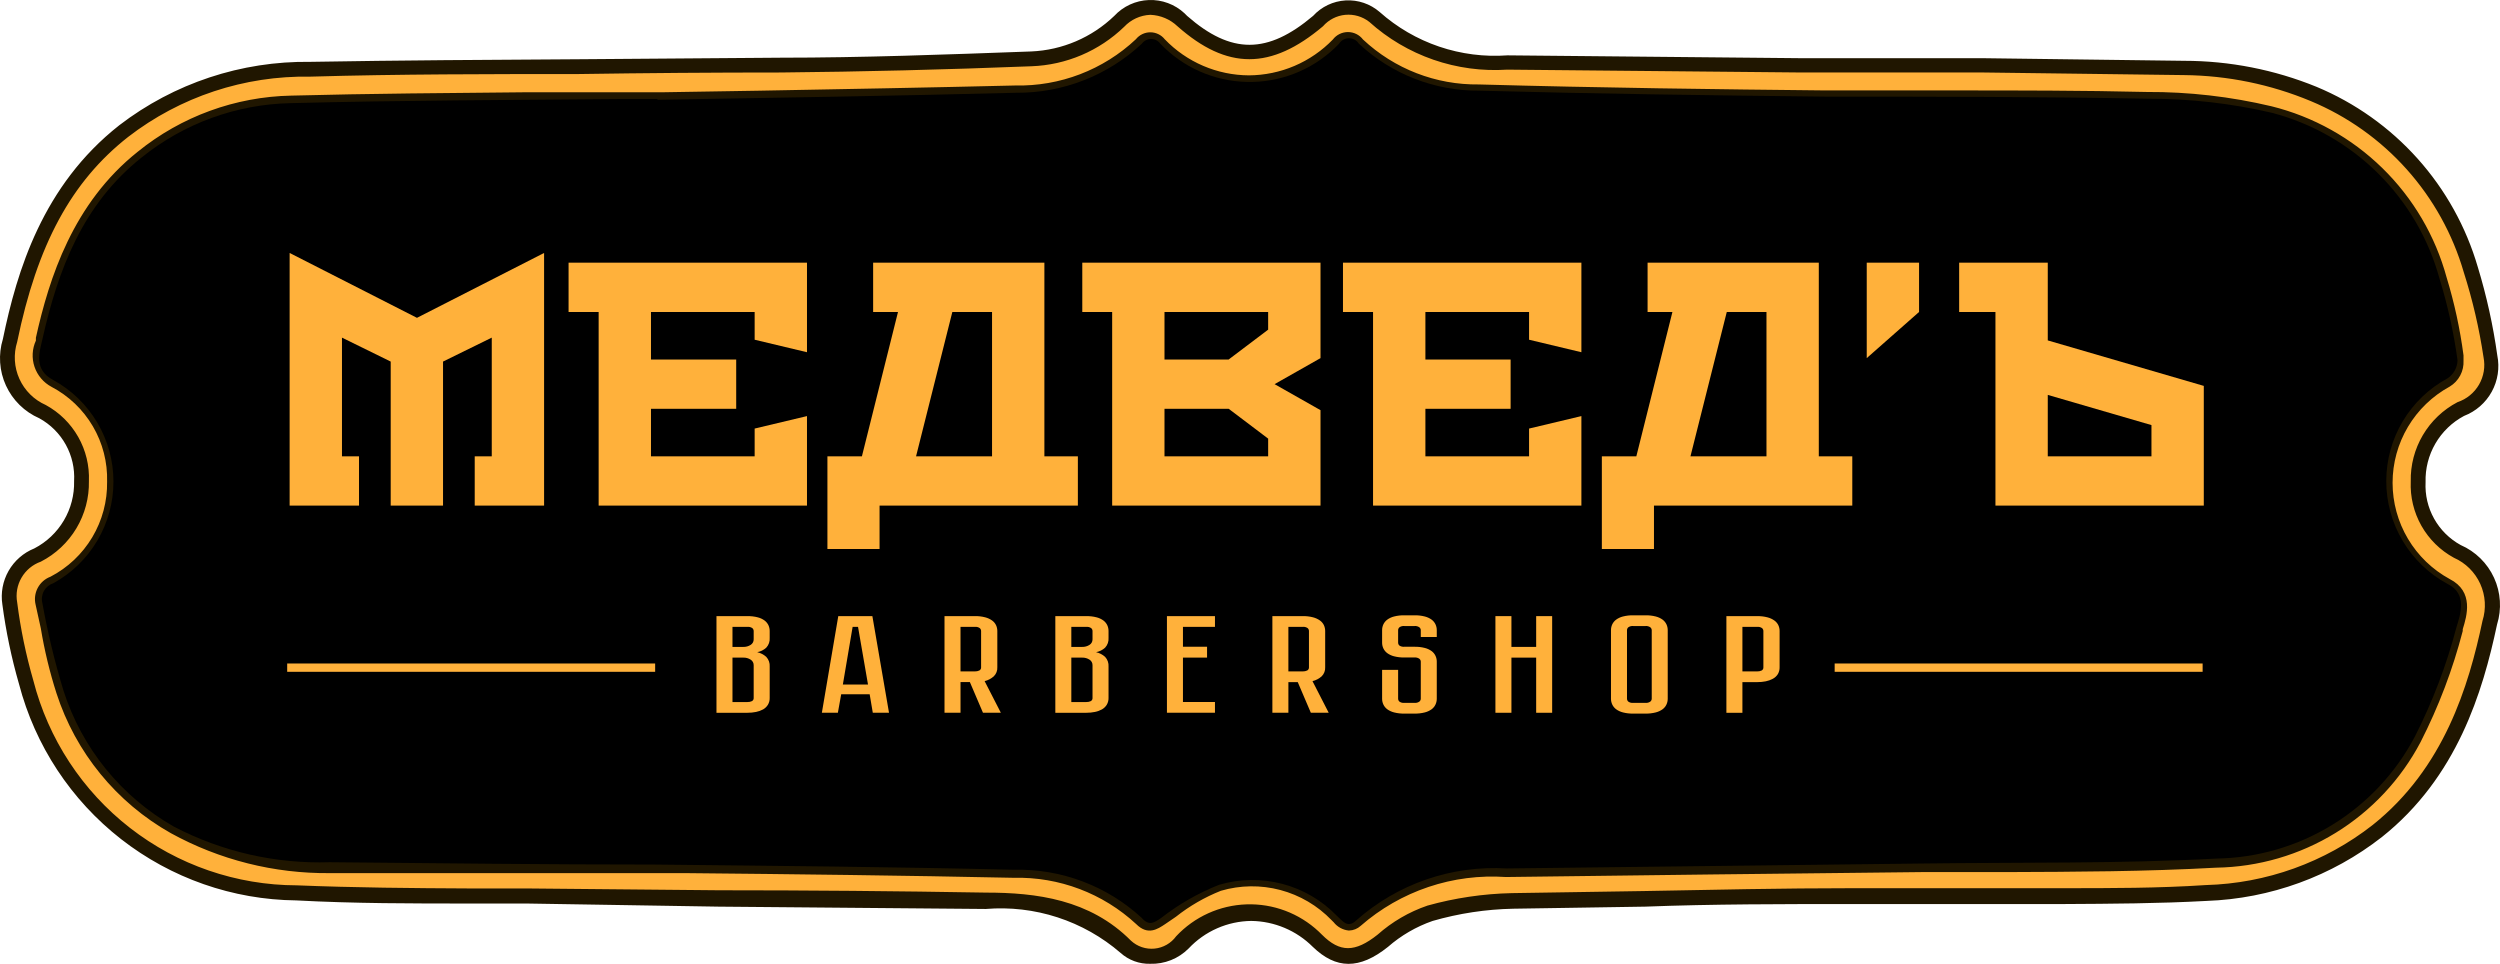
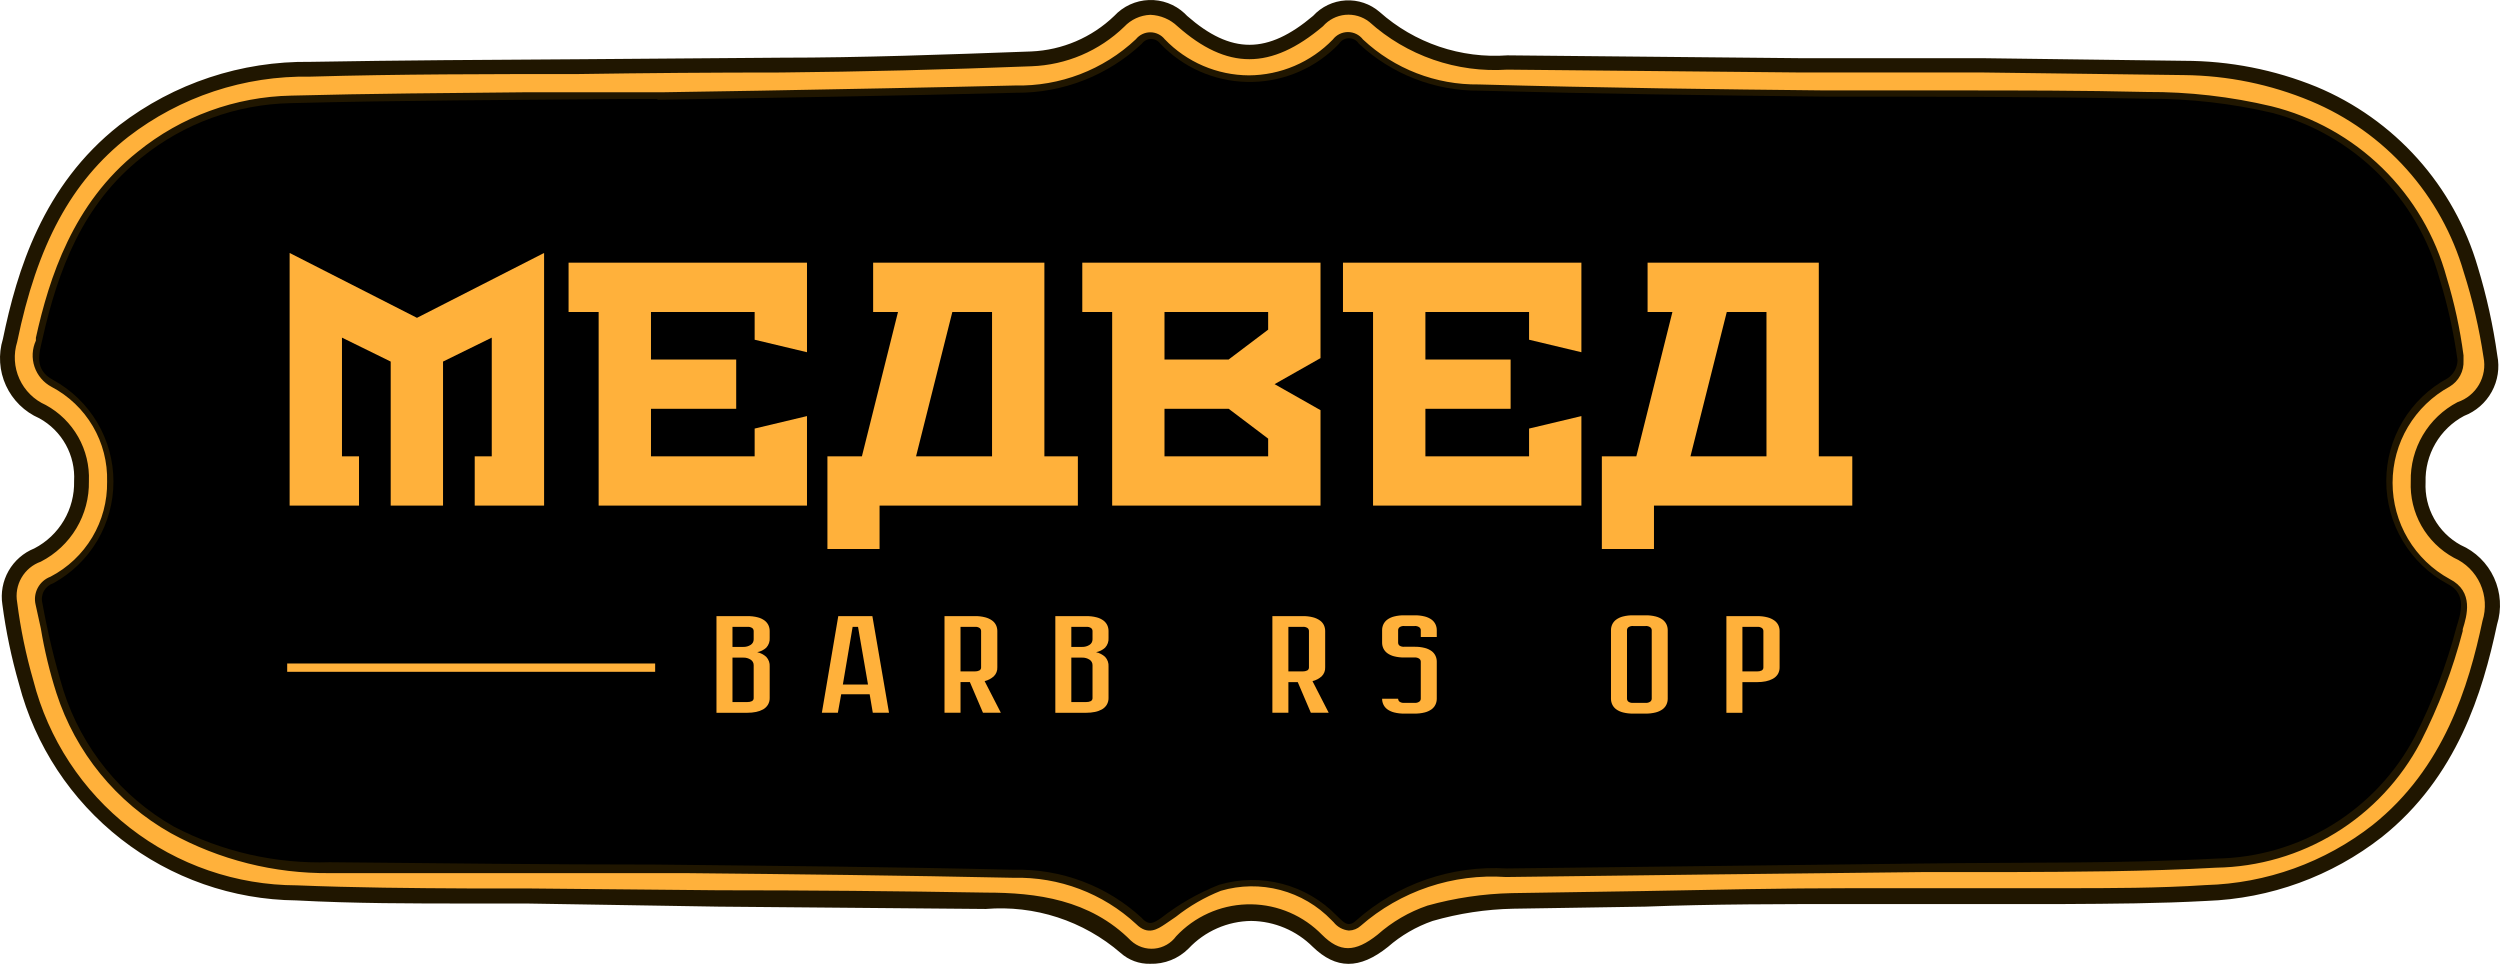
<svg xmlns="http://www.w3.org/2000/svg" width="498" height="192" viewBox="0 0 498 192" fill="none">
  <path d="M369.137 178.48C346.465 178.48 323.792 179.205 301.171 179.464C295.603 179.572 290.071 180.39 284.71 181.896C281.251 183.112 278.054 184.973 275.289 187.381C270.475 191.21 266.592 191.624 262.296 187.381C258.877 183.852 254.195 181.825 249.281 181.746C244.367 181.667 239.622 183.544 236.092 186.962C235.848 187.198 235.61 187.442 235.379 187.691C234.769 188.475 234.012 189.13 233.149 189.621C232.286 190.111 231.336 190.427 230.351 190.551C229.366 190.674 228.366 190.602 227.409 190.339C226.452 190.076 225.557 189.627 224.773 189.018C224.592 188.877 224.417 188.728 224.249 188.571C216.381 180.809 206.546 179.464 196.4 179.464C165.911 179.101 135.422 178.946 104.933 178.636C89.662 178.636 74.34 178.636 59.069 177.911C46.715 177.861 34.726 173.713 24.983 166.118C15.241 158.523 8.295 147.91 5.235 135.944C3.737 130.864 2.647 125.673 1.973 120.42C1.623 118.421 1.979 116.362 2.98 114.597C3.981 112.831 5.565 111.469 7.46 110.743C10.033 109.396 12.203 107.394 13.75 104.938C15.298 102.483 16.169 99.662 16.274 96.761C16.379 93.861 15.715 90.984 14.349 88.423C12.983 85.862 10.963 83.707 8.496 82.178C5.8 81.039 3.635 78.923 2.435 76.255C1.235 73.587 1.089 70.564 2.025 67.793C5.338 51.699 11.136 36.744 24.698 26.084C35.347 17.962 48.42 13.66 61.813 13.872C92.871 13.406 124.344 13.458 155.61 13.095C172.243 12.888 188.86 12.457 205.459 11.802C212.011 11.562 218.243 8.908 222.955 4.35C223.746 3.474 224.713 2.773 225.791 2.294C226.87 1.815 228.038 1.567 229.219 1.567C230.399 1.567 231.567 1.815 232.646 2.294C233.725 2.773 234.691 3.474 235.482 4.35C244.903 12.578 252.875 12.526 262.555 4.35C263.95 2.777 265.905 1.81 268.003 1.655C270.101 1.501 272.176 2.17 273.788 3.522C277.36 6.753 281.55 9.226 286.106 10.792C290.661 12.357 295.487 12.982 300.291 12.63C331.867 12.992 363.495 13.147 395.071 13.458C408.375 13.458 421.626 13.768 434.93 13.923C443.809 13.98 452.594 15.737 460.812 19.098C468.276 22.251 474.939 27.034 480.313 33.096C485.687 39.158 489.636 46.345 491.871 54.131C493.69 59.567 495.075 65.139 496.012 70.794C496.399 72.924 496.032 75.122 494.974 77.01C493.916 78.899 492.233 80.361 490.214 81.143C487.624 82.504 485.445 84.532 483.903 87.017C482.361 89.503 481.511 92.356 481.443 95.279C481.374 98.204 482.089 101.093 483.513 103.648C484.937 106.203 487.018 108.331 489.541 109.811C492.197 110.939 494.335 113.02 495.532 115.644C496.73 118.268 496.901 121.246 496.012 123.99C492.647 139.928 487.005 155.039 473.598 165.388C463.839 172.996 451.907 177.293 439.537 177.652C427.838 178.325 416.088 178.273 404.389 178.377C392.69 178.48 380.94 178.377 369.189 178.377L369.137 178.48ZM131.022 19.874H124.034C102.086 19.874 80.103 20.15 58.086 20.702C47.274 20.927 36.843 24.731 28.425 31.517C16.726 40.78 11.757 53.872 8.651 67.741C8.082 70.276 6.839 73.795 10.825 75.865C14.453 77.855 17.478 80.783 19.586 84.342C21.694 87.902 22.806 91.962 22.806 96.098C22.806 100.235 21.694 104.295 19.586 107.854C17.478 111.414 14.453 114.342 10.825 116.332C10.023 116.594 9.352 117.153 8.948 117.893C8.544 118.634 8.438 119.5 8.651 120.316C9.706 126.189 11.106 131.995 12.844 137.703C16.535 149.201 24.428 158.884 34.947 164.819C44.515 169.821 55.215 172.263 66.006 171.908C87.592 171.908 109.126 172.167 130.659 172.374C154.575 172.374 178.438 172.84 202.301 173.409C211.694 173.185 220.807 176.618 227.717 182.982C229.219 184.483 230.202 183.759 231.652 182.982C235.15 180.256 239.019 178.043 243.143 176.41C247.242 175.198 251.594 175.131 255.728 176.216C259.862 177.302 263.619 179.499 266.592 182.568C267.68 183.603 268.715 185.208 270.475 183.5C274.546 179.891 279.288 177.12 284.43 175.344C289.573 173.568 295.015 172.823 300.446 173.15L383.269 172.167C402.784 171.908 422.351 172.167 441.815 171.184C449.984 171.053 457.967 168.725 464.925 164.446C471.884 160.166 477.562 154.093 481.362 146.863C484.891 139.916 487.668 132.613 489.645 125.077C490.421 122.541 491.871 118.453 487.885 116.487C484.187 114.492 481.098 111.533 478.945 107.926C476.792 104.318 475.655 100.196 475.655 95.995C475.655 91.794 476.792 87.671 478.945 84.064C481.098 80.456 484.187 77.498 487.885 75.503C488.473 75.107 488.959 74.577 489.301 73.956C489.643 73.335 489.832 72.641 489.852 71.932C489.12 66.57 487.96 61.275 486.384 56.098C484.219 48.123 479.987 40.862 474.115 35.046C468.244 29.231 460.941 25.069 452.944 22.979C444.916 21.114 436.701 20.177 428.459 20.185C407.029 19.719 385.599 20.185 364.168 19.771C341.133 19.512 318.15 19.202 295.166 18.581C286.239 18.657 277.622 15.304 271.096 9.214C270.886 8.883 270.595 8.61 270.251 8.421C269.907 8.232 269.521 8.133 269.129 8.133C268.736 8.133 268.35 8.232 268.006 8.421C267.663 8.61 267.372 8.883 267.162 9.214C264.935 11.552 262.27 13.428 259.318 14.736C256.366 16.044 253.185 16.758 249.957 16.837C246.729 16.916 243.517 16.359 240.505 15.197C237.492 14.035 234.738 12.291 232.4 10.066C232.109 9.79 231.825 9.506 231.548 9.214C230.254 7.921 229.167 7.817 227.873 9.214C221.054 15.492 212.088 18.918 202.819 18.788C178.645 19.046 154.885 19.46 131.074 19.874H131.022Z" fill="#FFB13B" />
  <path d="M229.115 191.987C226.943 192.044 224.831 191.267 223.214 189.814C219.543 186.644 215.275 184.238 210.662 182.736C206.05 181.235 201.183 180.668 196.349 181.068L143.083 180.602L104.933 179.982H93.545C82.209 179.982 70.51 179.982 59.018 179.361C46.357 179.227 34.09 174.935 24.11 167.145C14.129 159.356 6.987 148.502 3.786 136.255C2.289 131.066 1.182 125.773 0.473 120.42C0.117 118.112 0.552 115.752 1.708 113.723C2.864 111.693 4.673 110.115 6.84 109.243C9.283 107.974 11.32 106.045 12.72 103.676C14.121 101.306 14.827 98.591 14.76 95.84C14.906 93.311 14.332 90.792 13.104 88.575C11.876 86.359 10.045 84.536 7.823 83.317C4.887 82.035 2.526 79.718 1.189 76.807C-0.147 73.896 -0.365 70.596 0.576 67.534C3.371 53.976 8.496 36.952 23.767 24.946C34.669 16.582 48.072 12.134 61.813 12.32C79.569 12.009 97.634 11.906 115.131 11.802L155.61 11.492C171.605 11.492 188.377 10.871 205.407 10.25C211.61 9.988 217.502 7.466 221.972 3.16C222.855 2.209 223.917 1.441 225.097 0.9C226.278 0.359 227.553 0.055 228.85 0.007C230.148 -0.042 231.442 0.166 232.659 0.618C233.877 1.069 234.993 1.756 235.945 2.639C236.125 2.806 236.299 2.98 236.466 3.16C245.266 10.871 252.513 10.819 261.572 3.16C263.245 1.333 265.566 0.229 268.04 0.084C270.514 -0.061 272.948 0.764 274.823 2.384C278.274 5.455 282.306 7.802 286.681 9.286C291.056 10.77 295.684 11.362 300.291 11.026L358.992 11.595H395.227L435.086 12.113C444.12 12.119 453.068 13.876 461.434 17.287C469.134 20.494 476.019 25.384 481.582 31.598C487.144 37.813 491.244 45.194 493.579 53.2C495.332 58.954 496.63 64.837 497.461 70.794C497.959 73.263 497.567 75.828 496.355 78.034C495.142 80.241 493.187 81.948 490.836 82.852C488.457 84.121 486.48 86.028 485.127 88.36C483.774 90.691 483.097 93.353 483.175 96.047C483.046 98.58 483.633 101.098 484.869 103.312C486.105 105.527 487.939 107.349 490.163 108.57C493.11 109.853 495.48 112.179 496.817 115.101C498.155 118.023 498.366 121.336 497.41 124.405C494.563 137.859 489.438 154.832 474.478 166.734C464.469 174.561 452.237 179.017 439.537 179.464C430.116 179.982 420.488 180.033 411.17 180.085H369.138C355.265 180.085 341.133 180.085 327.726 180.602L301.43 181.016C295.998 181.128 290.604 181.946 285.383 183.449C282.111 184.587 279.088 186.344 276.48 188.623C270.786 193.177 266.127 193.074 261.52 188.623C258.263 185.364 253.86 183.507 249.252 183.449V183.449C246.91 183.476 244.598 183.976 242.454 184.919C240.311 185.861 238.379 187.227 236.777 188.934C235.777 189.94 234.581 190.731 233.263 191.256C231.945 191.781 230.534 192.03 229.115 191.987V191.987ZM229.115 2.953C227.145 3.041 225.288 3.896 223.939 5.334C218.964 10.15 212.38 12.952 205.459 13.199C188.377 13.872 171.605 14.286 155.558 14.441C142.1 14.441 128.607 14.545 115.079 14.752C97.634 14.752 79.569 14.752 61.762 15.269C48.67 15.043 35.891 19.277 25.527 27.275C14.19 36.175 7.409 48.75 3.423 68.103C2.659 70.533 2.817 73.158 3.867 75.478C4.918 77.798 6.787 79.65 9.117 80.678C11.822 82.153 14.06 84.354 15.578 87.033C17.097 89.713 17.835 92.763 17.71 95.84C17.776 99.142 16.913 102.396 15.22 105.232C13.527 108.068 11.072 110.372 8.134 111.882C6.511 112.456 5.147 113.589 4.284 115.078C3.42 116.566 3.115 118.313 3.423 120.006C4.091 125.256 5.164 130.446 6.633 135.53C9.616 147.19 16.392 157.527 25.893 164.918C35.394 172.309 47.083 176.333 59.122 176.359C70.613 176.825 82.26 176.928 93.597 176.98H104.985L143.135 177.342C160.907 177.342 178.663 177.498 196.4 177.808C206.443 177.808 217.106 179.154 225.285 187.381C225.913 187.962 226.656 188.402 227.466 188.675C228.276 188.947 229.135 189.045 229.986 188.962C230.837 188.879 231.66 188.617 232.402 188.193C233.145 187.769 233.788 187.192 234.292 186.502C236.094 184.576 238.257 183.024 240.659 181.934C243.061 180.844 245.653 180.238 248.29 180.15C250.926 180.062 253.553 180.494 256.022 181.421C258.491 182.348 260.754 183.753 262.68 185.554C262.902 185.761 263.119 185.973 263.332 186.191C266.903 189.762 269.906 189.762 274.409 186.191C277.306 183.622 280.684 181.652 284.348 180.396C289.813 178.873 295.447 178.039 301.12 177.912L327.416 177.498C341.082 177.239 355.213 176.928 369.138 176.928H411.17C420.436 176.928 430.013 176.928 439.382 176.307C451.454 175.981 463.102 171.791 472.615 164.354C486.85 153.021 491.767 136.669 494.511 123.68C495.276 121.251 495.118 118.625 494.067 116.305C493.017 113.985 491.147 112.134 488.817 111.106C486.104 109.627 483.861 107.418 482.342 104.728C480.823 102.039 480.089 98.977 480.224 95.892C480.153 92.655 480.988 89.462 482.634 86.674C484.28 83.885 486.672 81.611 489.542 80.109C491.347 79.503 492.87 78.26 493.823 76.611C494.776 74.963 495.094 73.023 494.718 71.157C493.86 65.42 492.545 59.762 490.784 54.235C488.575 46.634 484.69 39.624 479.413 33.723C474.137 27.821 467.604 23.177 460.295 20.134C452.303 16.803 443.743 15.046 435.086 14.959L395.227 14.441H358.992L300.24 13.872C295.254 14.202 290.253 13.53 285.531 11.895C280.81 10.259 276.465 7.694 272.753 4.351C271.396 3.291 269.684 2.792 267.97 2.955C266.256 3.119 264.67 3.933 263.539 5.23C253.186 13.976 244.438 13.976 234.551 5.23C233.093 3.842 231.179 3.033 229.167 2.953H229.115ZM268.663 185.363C268.078 185.302 267.51 185.124 266.994 184.84C266.478 184.555 266.025 184.17 265.661 183.707L265.247 183.293C262.457 180.397 258.926 178.32 255.039 177.289C251.151 176.258 247.055 176.312 243.195 177.446C239.975 178.727 236.958 180.47 234.24 182.621L232.118 184.07C230.565 185.105 228.65 186.398 226.32 184.07C219.703 177.942 210.956 174.638 201.939 174.859C180.198 174.393 158.043 174.134 136.664 173.927H65.696C54.626 174.035 43.716 171.29 34.016 165.958C23.189 159.851 15.058 149.893 11.24 138.066C9.893 133.852 8.855 129.546 8.134 125.181C7.771 123.629 7.461 122.024 7.098 120.472C6.821 119.341 6.969 118.147 7.512 117.118C8.056 116.088 8.959 115.293 10.049 114.883C13.504 113.086 16.39 110.362 18.384 107.016C20.377 103.671 21.398 99.837 21.334 95.944C21.438 92.075 20.456 88.254 18.497 84.916C16.54 81.577 13.684 78.854 10.256 77.056C8.662 76.205 7.453 74.778 6.875 73.066C6.298 71.354 6.397 69.487 7.15 67.845V67.275C9.79 55.374 14.553 40.47 27.442 30.224C36.11 23.197 46.876 19.263 58.035 19.047C73.564 18.633 89.766 18.529 105.244 18.374H132.368L151.262 18.064C167.982 17.753 185.219 17.443 202.198 17.029C211.12 17.234 219.765 13.926 226.268 7.818C226.613 7.386 227.05 7.038 227.547 6.799C228.044 6.559 228.589 6.435 229.141 6.435C229.693 6.435 230.238 6.559 230.736 6.799C231.233 7.038 231.67 7.386 232.014 7.818C234.185 10.079 236.789 11.88 239.67 13.116C242.551 14.352 245.651 14.996 248.786 15.011V15.011C251.908 14.993 254.995 14.352 257.866 13.126C260.737 11.9 263.335 10.113 265.506 7.869C265.858 7.408 266.313 7.034 266.834 6.777C267.354 6.52 267.927 6.386 268.508 6.386C269.089 6.386 269.662 6.52 270.183 6.777C270.703 7.034 271.158 7.408 271.51 7.869C277.759 13.725 286.033 16.933 294.597 16.822C318.719 17.494 342.997 17.805 363.547 18.012H389.429C401.956 18.012 414.897 18.012 427.631 18.322C435.997 18.283 444.338 19.238 452.478 21.169C460.803 23.234 468.426 27.484 474.559 33.479C480.692 39.474 485.114 46.996 487.367 55.27C488.917 60.343 490.043 65.535 490.732 70.794V71.829C490.787 72.859 490.56 73.885 490.077 74.796C489.594 75.708 488.872 76.471 487.989 77.004C484.543 78.882 481.667 81.654 479.663 85.028C477.659 88.402 476.602 92.253 476.602 96.177C476.602 100.1 477.659 103.951 479.663 107.325C481.667 110.699 484.543 113.471 487.989 115.349C492.854 117.833 491.405 122.697 490.577 125.336V125.698C488.593 133.347 485.781 140.756 482.191 147.795C478.277 155.242 472.428 161.499 465.26 165.906C458.091 170.313 449.867 172.709 441.453 172.84C427.476 173.617 413.293 173.668 399.575 173.72H382.804L341.392 174.186L299.981 174.703C294.754 174.342 289.508 175.015 284.543 176.684C279.577 178.354 274.99 180.987 271.045 184.432C270.406 185.014 269.579 185.345 268.715 185.363H268.663ZM249.511 173.513C256.171 173.676 262.512 176.401 267.214 181.12L267.732 181.637C268.042 181.637 268.456 182.362 268.663 182.414C268.822 182.34 268.963 182.234 269.077 182.103C277.667 174.706 288.825 170.988 300.136 171.754L341.547 171.236L382.959 170.77H399.782C413.448 170.77 427.631 170.77 441.504 169.891C449.413 169.783 457.146 167.544 463.888 163.409C470.63 159.274 476.131 153.397 479.81 146.397C483.28 139.532 486.004 132.316 487.937 124.87V124.508C488.817 121.455 489.283 119.333 486.798 117.988C482.836 115.882 479.541 112.712 477.282 108.836C475.024 104.96 473.891 100.531 474.012 96.047C473.942 91.534 475.123 87.09 477.426 83.208C479.729 79.326 483.062 76.157 487.057 74.054C487.658 73.525 488.075 72.818 488.247 72.036V71.053C487.383 66.068 486.084 61.168 484.365 56.408C482.304 48.687 478.242 41.645 472.589 35.993C466.936 30.342 459.892 26.282 452.168 24.222C444.24 22.395 436.13 21.475 427.994 21.479C415.312 21.22 402.112 21.169 389.844 21.169H363.961C343.256 21.169 319.134 20.651 295.011 20.03C285.689 20.103 276.697 16.582 269.906 10.198C269.026 9.318 268.87 9.37 268.094 10.198C265.646 12.722 262.718 14.732 259.483 16.109C256.247 17.487 252.769 18.204 249.252 18.219C245.723 18.201 242.233 17.478 238.989 16.091C235.744 14.705 232.809 12.684 230.358 10.146C229.633 9.37 229.478 9.37 228.753 10.146C221.758 16.728 212.476 20.328 202.871 20.185C185.892 20.599 168.603 20.91 151.883 21.22L130.039 21.634V21.375H105.244C89.714 21.375 73.823 21.634 58.138 21.997C47.664 22.173 37.544 25.813 29.357 32.346C17.192 41.971 12.793 55.684 10.049 67.741V68.362C9.428 71.157 9.169 72.968 11.654 74.261C15.539 76.369 18.765 79.51 20.976 83.337C23.187 87.163 24.296 91.526 24.181 95.944C24.19 100.35 22.994 104.675 20.723 108.451C18.451 112.227 15.189 115.31 11.291 117.367C9.842 118.092 9.687 118.713 9.894 119.696C10.101 120.679 10.567 122.852 10.929 124.456C11.677 128.68 12.715 132.847 14.035 136.928C17.62 148.071 25.271 157.456 35.465 163.215C44.795 168.09 55.225 170.479 65.747 170.15H136.716C158.147 170.15 180.25 170.615 202.043 171.081C211.82 170.83 221.304 174.436 228.443 181.12C229.064 181.741 229.064 181.741 230.41 180.809L232.635 179.309C235.611 177.12 238.889 175.377 242.367 174.134C244.724 173.586 247.147 173.376 249.562 173.513H249.511Z" fill="#201600" />
  <path d="M131.075 19.875C154.886 19.46 178.646 19.098 202.406 18.477C211.703 18.551 220.673 15.05 227.46 8.697C227.671 8.408 227.948 8.173 228.267 8.012C228.586 7.85 228.939 7.765 229.297 7.765C229.655 7.765 230.008 7.85 230.327 8.012C230.647 8.173 230.923 8.408 231.135 8.697C233.361 11.035 236.027 12.911 238.979 14.219C241.931 15.527 245.112 16.241 248.34 16.32C251.568 16.399 254.78 15.842 257.792 14.68C260.805 13.518 263.559 11.774 265.897 9.548C266.188 9.272 266.472 8.989 266.749 8.697C266.959 8.366 267.249 8.093 267.593 7.904C267.937 7.715 268.323 7.616 268.716 7.616C269.108 7.616 269.494 7.715 269.838 7.904C270.182 8.093 270.473 8.366 270.683 8.697C277.209 14.787 285.826 18.14 294.753 18.063C317.737 18.684 340.72 18.995 363.755 19.253C385.185 19.253 406.616 19.253 428.046 19.668C436.288 19.659 444.503 20.597 452.531 22.462C460.527 24.551 467.831 28.714 473.702 34.529C479.574 40.344 483.806 47.606 485.97 55.58C487.601 60.873 488.795 66.29 489.542 71.777C489.522 72.486 489.334 73.18 488.992 73.801C488.649 74.422 488.164 74.952 487.575 75.348C483.877 77.343 480.788 80.301 478.635 83.909C476.482 87.516 475.345 91.639 475.345 95.84C475.345 100.041 476.482 104.163 478.635 107.771C480.788 111.378 483.877 114.337 487.575 116.332C491.561 118.298 490.112 122.386 489.335 124.922C487.358 132.458 484.582 139.761 481.053 146.708C477.252 153.938 471.575 160.011 464.616 164.291C457.657 168.57 449.674 170.898 441.505 171.029C422.042 172.064 402.475 171.753 382.96 172.012L300.137 172.995C294.706 172.668 289.263 173.413 284.121 175.189C278.978 176.964 274.236 179.736 270.165 183.345C268.405 185.052 267.37 183.345 266.283 182.413C263.31 179.344 259.552 177.147 255.418 176.061C251.284 174.976 246.932 175.043 242.834 176.255C238.71 177.888 234.84 180.101 231.342 182.827C229.893 183.811 228.909 184.535 227.408 182.827C220.498 176.463 211.385 173.03 201.992 173.254C178.128 172.685 154.265 172.478 130.35 172.219C108.816 172.219 87.282 171.96 65.696 171.753C54.905 172.108 44.205 169.666 34.638 164.664C24.158 158.709 16.304 149.028 12.638 137.548C10.9 131.84 9.5 126.034 8.445 120.161C8.232 119.345 8.338 118.478 8.742 117.738C9.146 116.998 9.817 116.439 10.619 116.177C14.246 114.187 17.272 111.259 19.38 107.699C21.488 104.14 22.599 100.08 22.599 95.943C22.599 91.807 21.488 87.747 19.38 84.187C17.272 80.628 14.246 77.7 10.619 75.71C6.633 73.64 7.876 70.121 8.445 67.586C11.551 53.717 16.52 40.625 28.219 31.362C36.636 24.576 47.068 20.772 57.88 20.547C79.88 19.978 101.879 19.926 123.828 19.719H130.867L131.075 19.875Z" fill="black" />
  <path d="M130.506 132.168H57.208V133.824H130.506V132.168Z" fill="#FFB13B" />
-   <path d="M438.762 132.168H365.464V133.824H438.762V132.168Z" fill="#FFB13B" />
  <path d="M57.694 100.714V50.389L83.059 63.313L108.383 50.389V100.714H94.564V90.895H97.958V67.255L88.252 72.025V100.714H77.827V72.025L68.121 67.255V90.895H71.515V100.714H57.694Z" fill="#FFB13B" />
  <path d="M113.26 62.144V52.328H160.752V70.164L150.326 67.673V62.144H129.676V71.614H146.651V81.428H129.676V90.898H150.326V85.37L160.752 82.884V100.717H119.25V62.144H113.26Z" fill="#FFB13B" />
  <path d="M164.822 109.359V90.899H171.692L178.883 62.144H173.929V52.328H208.042V90.899H214.712V100.717H175.208V109.359L164.822 109.359ZM182.478 90.899H197.615V62.144H189.706L182.478 90.899Z" fill="#FFB13B" />
  <path d="M215.591 62.144V52.328H263.046V71.337L253.896 76.521L263.046 81.707V100.717H221.543V62.144H215.591ZM231.967 71.614H244.746L252.615 65.666V62.144H231.967V71.614ZM231.967 90.898H252.617V87.376L244.749 81.428H231.967V90.898Z" fill="#FFB13B" />
  <path d="M267.521 62.144V52.328H315.014V70.164L304.59 67.673V62.144H283.94V71.614H300.915V81.428H283.94V90.898H304.59V85.37L315.014 82.884V100.717H273.511V62.144H267.521Z" fill="#FFB13B" />
  <path d="M319.088 109.359V90.899H325.958L333.147 62.144H328.198V52.328H362.305V90.899H368.977V100.717H329.471V109.359L319.088 109.359ZM336.74 90.899H351.881V62.144H343.975L336.74 90.899Z" fill="#FFB13B" />
-   <path d="M371.854 71.337V52.328H382.277V62.144L371.854 71.337Z" fill="#FFB13B" />
-   <path d="M390.264 62.144V52.328H407.916V67.81L438.995 76.87V100.717H397.493V62.144H390.264ZM407.916 90.899H428.57V84.678L407.916 78.664V90.899Z" fill="#FFB13B" />
  <path d="M148.891 122.735C149.582 122.72 150.271 122.8 150.94 122.972C151.433 123.094 151.898 123.311 152.308 123.609C152.635 123.857 152.898 124.179 153.074 124.549C153.239 124.911 153.324 125.304 153.322 125.702V127.06C153.349 127.416 153.302 127.773 153.185 128.11C153.067 128.446 152.881 128.755 152.639 129.017C152.134 129.478 151.51 129.79 150.837 129.916C151.509 130.064 152.13 130.385 152.639 130.847C152.881 131.109 153.067 131.417 153.185 131.754C153.302 132.09 153.349 132.447 153.322 132.803V139.019C153.336 139.499 153.214 139.974 152.97 140.388C152.734 140.769 152.406 141.085 152.017 141.308C151.577 141.551 151.102 141.723 150.609 141.818C150.043 141.932 149.468 141.988 148.891 141.985H142.721V122.735H148.891ZM150.133 125.702C150.132 125.591 150.108 125.482 150.061 125.381C150.015 125.281 149.947 125.192 149.863 125.12C149.578 124.924 149.233 124.836 148.89 124.873H145.909V128.865H148.063C148.582 128.881 149.094 128.74 149.531 128.461C149.721 128.342 149.876 128.177 149.982 127.98C150.087 127.783 150.139 127.562 150.133 127.339V125.702ZM150.133 132.523C150.139 132.3 150.087 132.079 149.982 131.882C149.876 131.686 149.721 131.52 149.531 131.402C149.094 131.122 148.582 130.981 148.063 130.997H145.909V139.846H148.89C149.196 139.859 149.501 139.798 149.779 139.669C149.896 139.607 149.991 139.512 150.054 139.396C150.117 139.28 150.144 139.149 150.133 139.017V132.523Z" fill="#FFB13B" />
  <path d="M173.237 138.294H167.567L166.905 141.983H163.715L166.985 122.733H173.778L177.091 141.983H173.861L173.237 138.294ZM172.906 136.354L170.92 124.871H169.844L167.898 136.353L172.906 136.354Z" fill="#FFB13B" />
  <path d="M199.369 141.98H195.808L193.2 135.874H191.336V141.98H188.146V122.73H194.192C194.883 122.715 195.573 122.795 196.242 122.968C196.74 123.093 197.21 123.309 197.63 123.605C197.967 123.846 198.238 124.17 198.416 124.545C198.582 124.906 198.667 125.299 198.666 125.697V132.908C198.685 133.244 198.632 133.58 198.511 133.894C198.389 134.208 198.202 134.492 197.961 134.727C197.44 135.189 196.815 135.517 196.138 135.682L199.369 141.98ZM195.435 125.699C195.434 125.588 195.41 125.479 195.363 125.378C195.316 125.278 195.248 125.189 195.164 125.117C194.88 124.92 194.534 124.833 194.191 124.87H191.335V133.743H194.191C194.498 133.754 194.803 133.692 195.081 133.562C195.197 133.5 195.293 133.405 195.356 133.289C195.419 133.173 195.447 133.041 195.435 132.91V125.699Z" fill="#FFB13B" />
  <path d="M216.389 122.735C217.08 122.72 217.769 122.8 218.439 122.972C218.931 123.094 219.396 123.311 219.806 123.609C220.133 123.857 220.396 124.179 220.572 124.549C220.738 124.911 220.822 125.304 220.82 125.702V127.06C220.847 127.416 220.8 127.773 220.683 128.11C220.566 128.446 220.38 128.755 220.137 129.017C219.632 129.478 219.008 129.79 218.335 129.916C219.007 130.063 219.628 130.385 220.137 130.847C220.38 131.109 220.565 131.417 220.683 131.754C220.8 132.09 220.847 132.448 220.82 132.803V139.019C220.834 139.499 220.712 139.974 220.468 140.388C220.232 140.769 219.904 141.085 219.515 141.308C219.076 141.551 218.601 141.723 218.108 141.818C217.542 141.932 216.966 141.988 216.389 141.985H210.221V122.735H216.389ZM217.631 125.702C217.63 125.591 217.606 125.482 217.559 125.381C217.512 125.281 217.445 125.192 217.36 125.12C217.076 124.923 216.731 124.836 216.387 124.873H213.408V128.865H215.561C216.08 128.881 216.592 128.74 217.03 128.461C217.219 128.342 217.374 128.177 217.48 127.98C217.585 127.783 217.637 127.562 217.631 127.339V125.702ZM217.631 132.523C217.637 132.3 217.585 132.079 217.48 131.882C217.374 131.686 217.219 131.52 217.03 131.402C216.592 131.122 216.08 130.981 215.561 130.997H213.408V139.846H216.387C216.694 139.859 216.999 139.798 217.277 139.669C217.393 139.607 217.489 139.512 217.552 139.396C217.615 139.28 217.642 139.149 217.631 139.017V132.523Z" fill="#FFB13B" />
-   <path d="M242.021 122.732V124.869H235.644V128.83H240.446V130.993H235.644V139.842H242.021V141.979H232.454V122.729L242.021 122.732Z" fill="#FFB13B" />
  <path d="M264.678 141.981H261.119L258.511 135.875H256.647V141.981H253.458V122.731H259.502C260.194 122.716 260.884 122.796 261.554 122.968C262.051 123.094 262.52 123.31 262.939 123.605C263.277 123.847 263.548 124.17 263.728 124.545C263.891 124.907 263.975 125.3 263.975 125.697V132.908C263.994 133.244 263.941 133.58 263.82 133.894C263.699 134.207 263.512 134.492 263.273 134.728C262.752 135.19 262.125 135.518 261.448 135.683L264.678 141.981ZM260.744 125.697C260.743 125.586 260.719 125.477 260.673 125.377C260.627 125.277 260.56 125.188 260.476 125.115C260.191 124.92 259.846 124.832 259.502 124.869H256.645V133.744H259.502C259.808 133.755 260.113 133.693 260.391 133.562C260.508 133.5 260.603 133.405 260.666 133.289C260.729 133.173 260.757 133.041 260.745 132.91L260.744 125.697Z" fill="#FFB13B" />
-   <path d="M278.774 124.953C278.69 125.024 278.622 125.114 278.576 125.214C278.529 125.314 278.506 125.424 278.506 125.534V128.006C278.503 128.119 278.525 128.231 278.572 128.334C278.618 128.438 278.687 128.529 278.774 128.602C279.063 128.788 279.408 128.87 279.75 128.834H281.777C282.467 128.822 283.155 128.902 283.824 129.072C284.317 129.194 284.782 129.41 285.194 129.709C285.522 129.956 285.784 130.281 285.957 130.653C286.124 131.015 286.209 131.408 286.205 131.805V139.184C286.208 139.58 286.123 139.971 285.957 140.331C285.785 140.704 285.523 141.029 285.194 141.276C284.782 141.574 284.317 141.79 283.824 141.913C283.155 142.082 282.467 142.162 281.777 142.15H279.75C279.058 142.163 278.368 142.083 277.697 141.913C277.205 141.791 276.742 141.575 276.332 141.276C276.002 141.029 275.738 140.705 275.564 140.331C275.398 139.971 275.314 139.58 275.316 139.184V133.44H278.506V139.184C278.506 139.294 278.529 139.403 278.576 139.504C278.622 139.604 278.69 139.693 278.774 139.765C279.059 139.962 279.405 140.05 279.75 140.013H281.777C282.113 140.043 282.449 139.956 282.727 139.765C282.817 139.697 282.891 139.609 282.941 139.508C282.992 139.407 283.019 139.296 283.02 139.184V131.805C283.019 131.692 282.992 131.58 282.941 131.479C282.891 131.377 282.817 131.289 282.727 131.22C282.449 131.029 282.113 130.941 281.777 130.972H279.75C279.058 130.984 278.368 130.905 277.697 130.734C277.205 130.613 276.742 130.396 276.332 130.098C276.003 129.852 275.739 129.529 275.564 129.157C275.399 128.796 275.314 128.403 275.316 128.006V125.534C275.314 125.137 275.399 124.744 275.564 124.382C275.739 124.011 276.003 123.688 276.332 123.442C276.742 123.143 277.205 122.927 277.697 122.805C278.368 122.635 279.058 122.555 279.75 122.568H281.777C282.467 122.556 283.155 122.635 283.824 122.805C284.317 122.928 284.782 123.144 285.194 123.442C285.522 123.688 285.784 124.011 285.957 124.382C286.123 124.744 286.207 125.137 286.205 125.534V126.894H283.02V125.534C283.019 125.421 282.992 125.31 282.941 125.21C282.89 125.109 282.817 125.021 282.727 124.953C282.449 124.762 282.113 124.675 281.777 124.706H279.75C279.405 124.669 279.059 124.756 278.774 124.953Z" fill="#FFB13B" />
-   <path d="M306.005 122.733H309.19V141.983H306.005V130.997H301.077V141.983H297.887V122.733H301.077V128.863H306.005V122.733Z" fill="#FFB13B" />
+   <path d="M278.774 124.953C278.69 125.024 278.622 125.114 278.576 125.214C278.529 125.314 278.506 125.424 278.506 125.534V128.006C278.503 128.119 278.525 128.231 278.572 128.334C278.618 128.438 278.687 128.529 278.774 128.602C279.063 128.788 279.408 128.87 279.75 128.834H281.777C282.467 128.822 283.155 128.902 283.824 129.072C284.317 129.194 284.782 129.41 285.194 129.709C285.522 129.956 285.784 130.281 285.957 130.653C286.124 131.015 286.209 131.408 286.205 131.805V139.184C286.208 139.58 286.123 139.971 285.957 140.331C285.785 140.704 285.523 141.029 285.194 141.276C284.782 141.574 284.317 141.79 283.824 141.913C283.155 142.082 282.467 142.162 281.777 142.15H279.75C279.058 142.163 278.368 142.083 277.697 141.913C277.205 141.791 276.742 141.575 276.332 141.276C276.002 141.029 275.738 140.705 275.564 140.331C275.398 139.971 275.314 139.58 275.316 139.184H278.506V139.184C278.506 139.294 278.529 139.403 278.576 139.504C278.622 139.604 278.69 139.693 278.774 139.765C279.059 139.962 279.405 140.05 279.75 140.013H281.777C282.113 140.043 282.449 139.956 282.727 139.765C282.817 139.697 282.891 139.609 282.941 139.508C282.992 139.407 283.019 139.296 283.02 139.184V131.805C283.019 131.692 282.992 131.58 282.941 131.479C282.891 131.377 282.817 131.289 282.727 131.22C282.449 131.029 282.113 130.941 281.777 130.972H279.75C279.058 130.984 278.368 130.905 277.697 130.734C277.205 130.613 276.742 130.396 276.332 130.098C276.003 129.852 275.739 129.529 275.564 129.157C275.399 128.796 275.314 128.403 275.316 128.006V125.534C275.314 125.137 275.399 124.744 275.564 124.382C275.739 124.011 276.003 123.688 276.332 123.442C276.742 123.143 277.205 122.927 277.697 122.805C278.368 122.635 279.058 122.555 279.75 122.568H281.777C282.467 122.556 283.155 122.635 283.824 122.805C284.317 122.928 284.782 123.144 285.194 123.442C285.522 123.688 285.784 124.011 285.957 124.382C286.123 124.744 286.207 125.137 286.205 125.534V126.894H283.02V125.534C283.019 125.421 282.992 125.31 282.941 125.21C282.89 125.109 282.817 125.021 282.727 124.953C282.449 124.762 282.113 124.675 281.777 124.706H279.75C279.405 124.669 279.059 124.756 278.774 124.953Z" fill="#FFB13B" />
  <path d="M327.783 122.568C328.473 122.556 329.162 122.635 329.83 122.805C330.323 122.928 330.788 123.144 331.2 123.442C331.527 123.689 331.788 124.012 331.964 124.382C332.129 124.744 332.213 125.137 332.211 125.534V139.184C332.214 139.579 332.129 139.971 331.964 140.331C331.79 140.703 331.528 141.028 331.2 141.276C330.789 141.574 330.324 141.79 329.83 141.913C329.162 142.082 328.473 142.162 327.783 142.15H325.341C324.65 142.163 323.959 142.083 323.289 141.913C322.797 141.791 322.333 141.575 321.924 141.276C321.593 141.029 321.329 140.704 321.156 140.331C320.99 139.971 320.905 139.579 320.908 139.184V125.534C320.906 125.137 320.99 124.744 321.156 124.382C321.331 124.011 321.595 123.688 321.924 123.442C322.333 123.143 322.797 122.927 323.289 122.805C323.959 122.635 324.65 122.555 325.341 122.568H327.783ZM327.783 140.013C328.119 140.043 328.455 139.956 328.733 139.765C328.823 139.696 328.895 139.608 328.946 139.507C328.997 139.407 329.024 139.296 329.026 139.184V125.534C329.024 125.422 328.997 125.311 328.946 125.21C328.895 125.11 328.823 125.022 328.733 124.953C328.455 124.762 328.119 124.675 327.783 124.706H325.341C324.997 124.669 324.651 124.756 324.366 124.953C324.281 125.025 324.214 125.114 324.168 125.214C324.121 125.314 324.098 125.424 324.098 125.534V139.184C324.098 139.294 324.121 139.403 324.168 139.504C324.214 139.604 324.281 139.693 324.366 139.765C324.651 139.962 324.997 140.05 325.341 140.013H327.783Z" fill="#FFB13B" />
  <path d="M354.496 132.911C354.51 133.393 354.39 133.869 354.148 134.285C353.906 134.669 353.57 134.984 353.172 135.2C352.724 135.446 352.242 135.62 351.741 135.718C351.175 135.83 350.599 135.884 350.022 135.879H347.088V141.985H343.898V122.735H350.025C350.717 122.72 351.407 122.8 352.077 122.973C352.575 123.098 353.044 123.314 353.462 123.61C353.8 123.852 354.071 124.175 354.251 124.55C354.416 124.911 354.501 125.305 354.498 125.702L354.496 132.911ZM351.266 125.7C351.265 125.59 351.241 125.481 351.195 125.38C351.149 125.28 351.082 125.191 350.998 125.118C350.713 124.922 350.367 124.835 350.022 124.871H347.088V133.745H350.025C350.333 133.755 350.639 133.693 350.918 133.564C351.034 133.501 351.129 133.406 351.191 133.29C351.253 133.174 351.279 133.042 351.267 132.912L351.266 125.7Z" fill="#FFB13B" />
</svg>